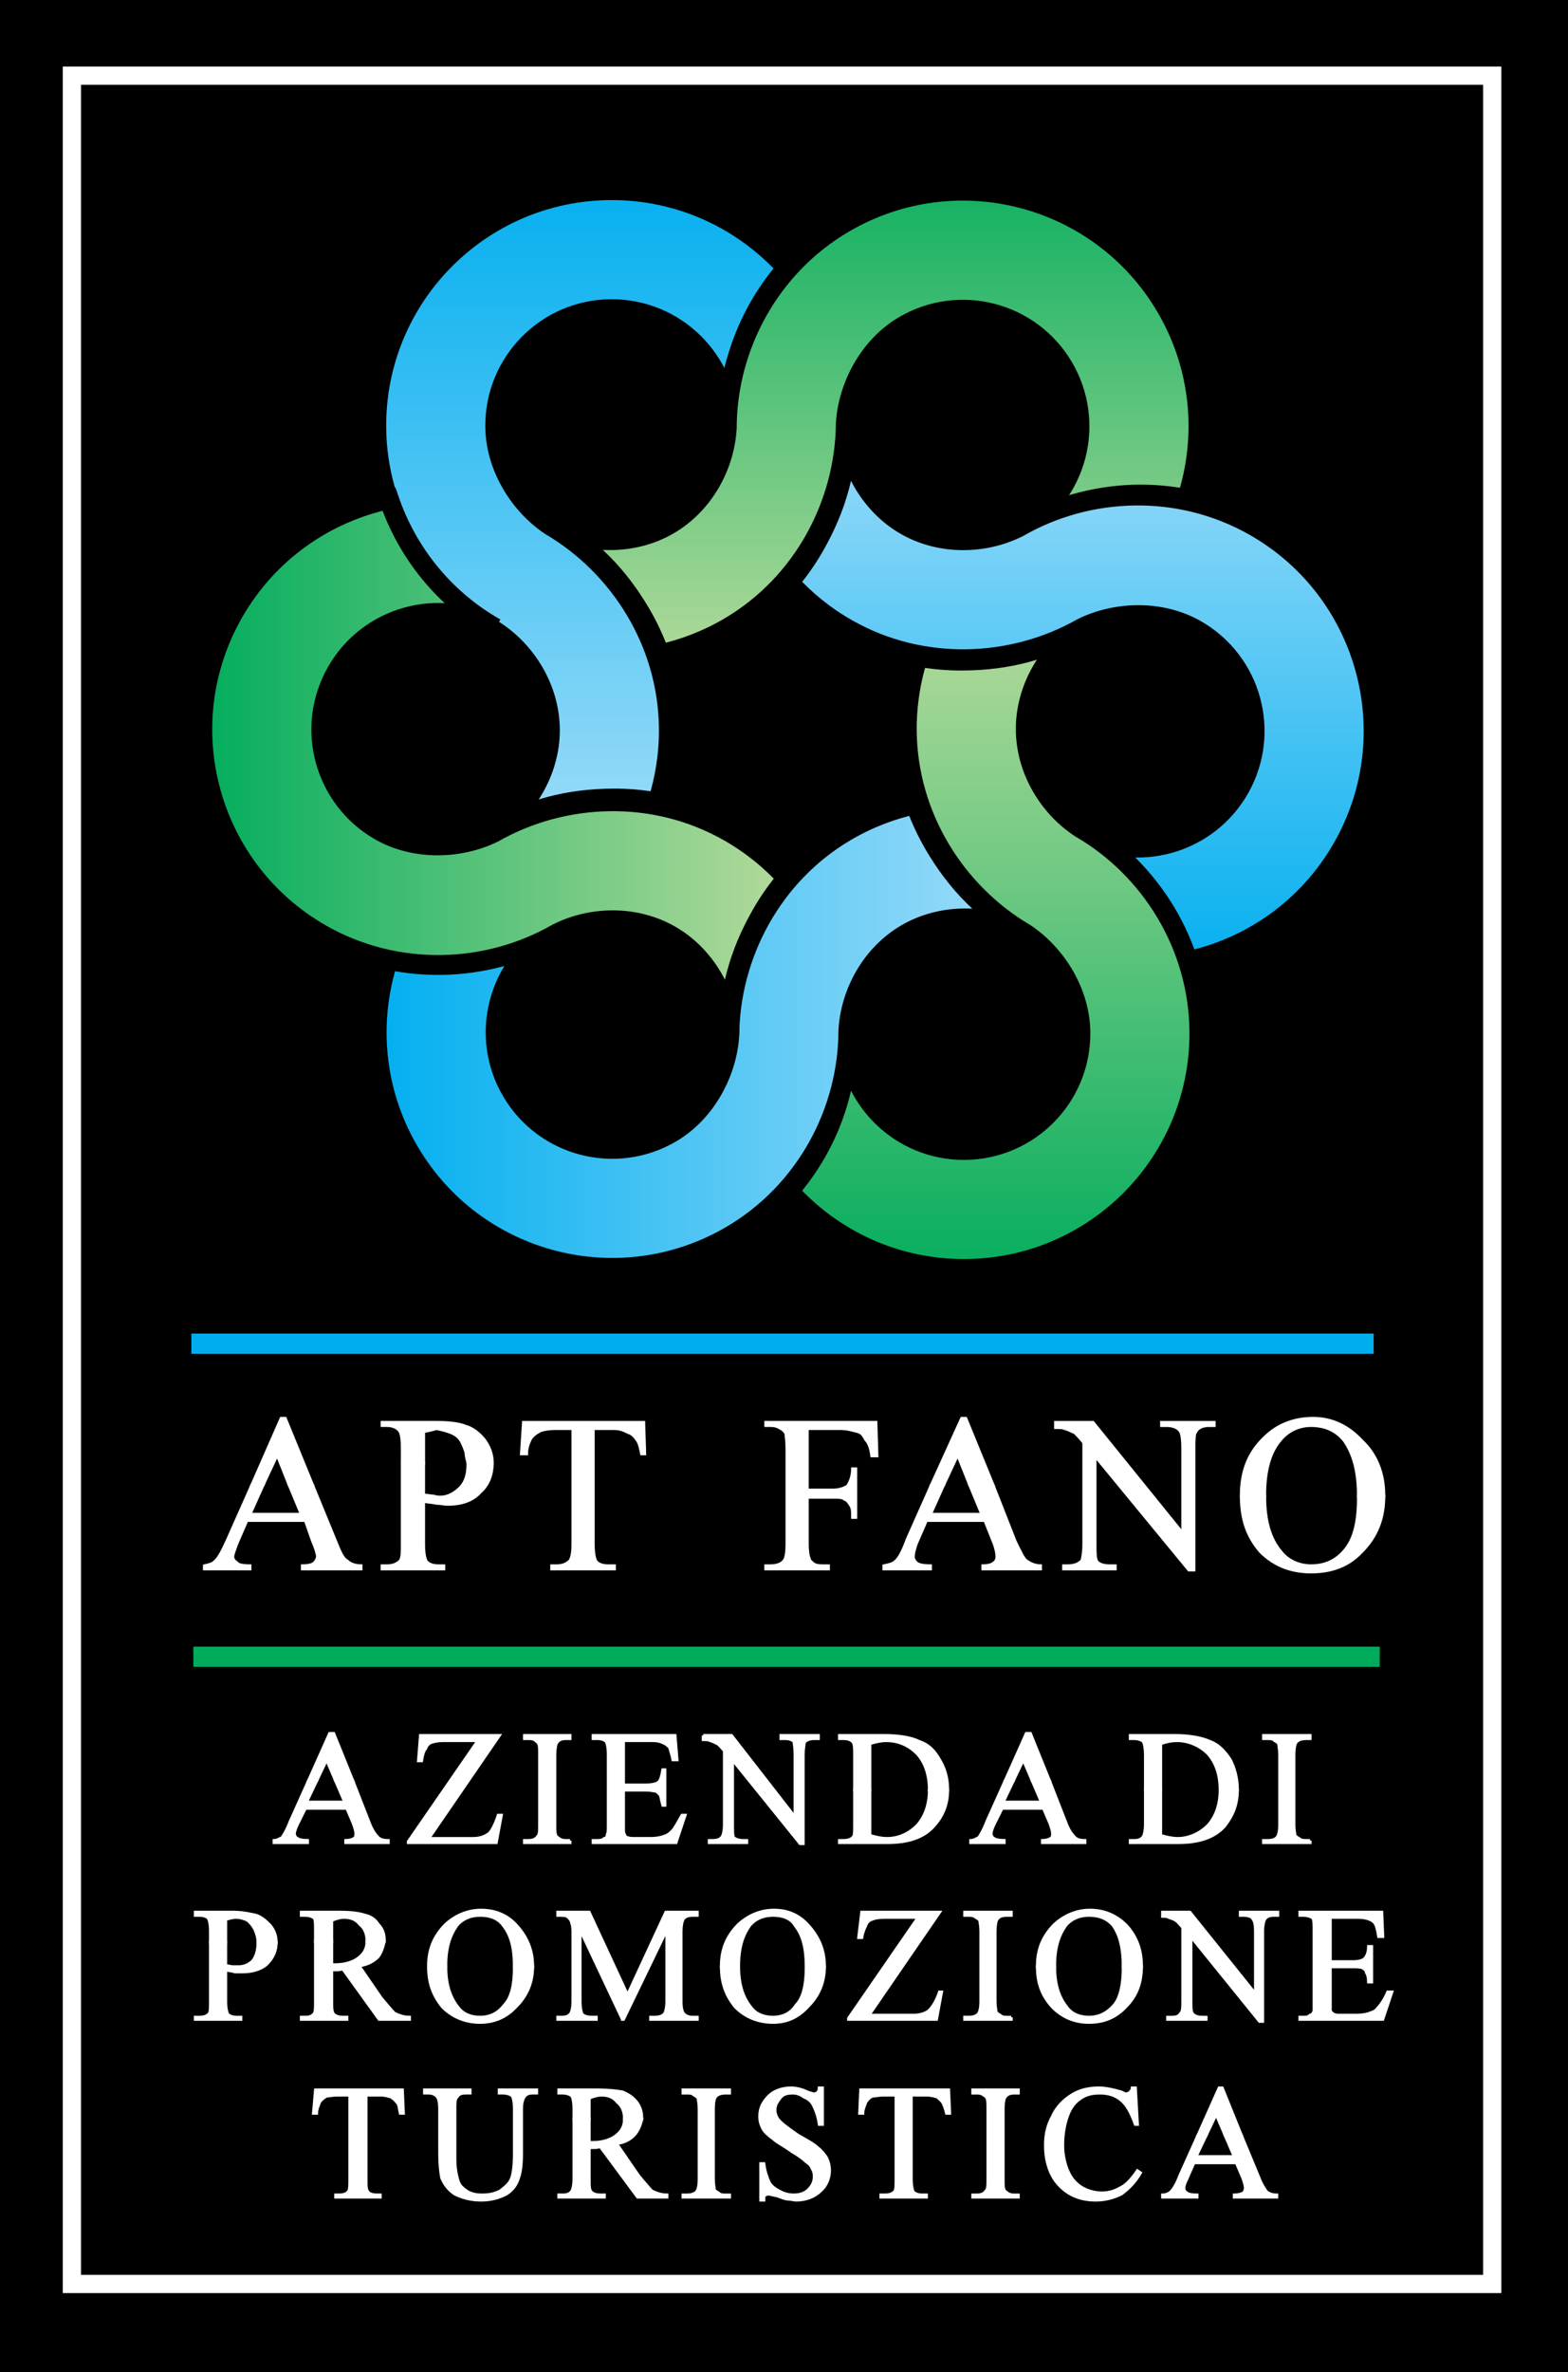
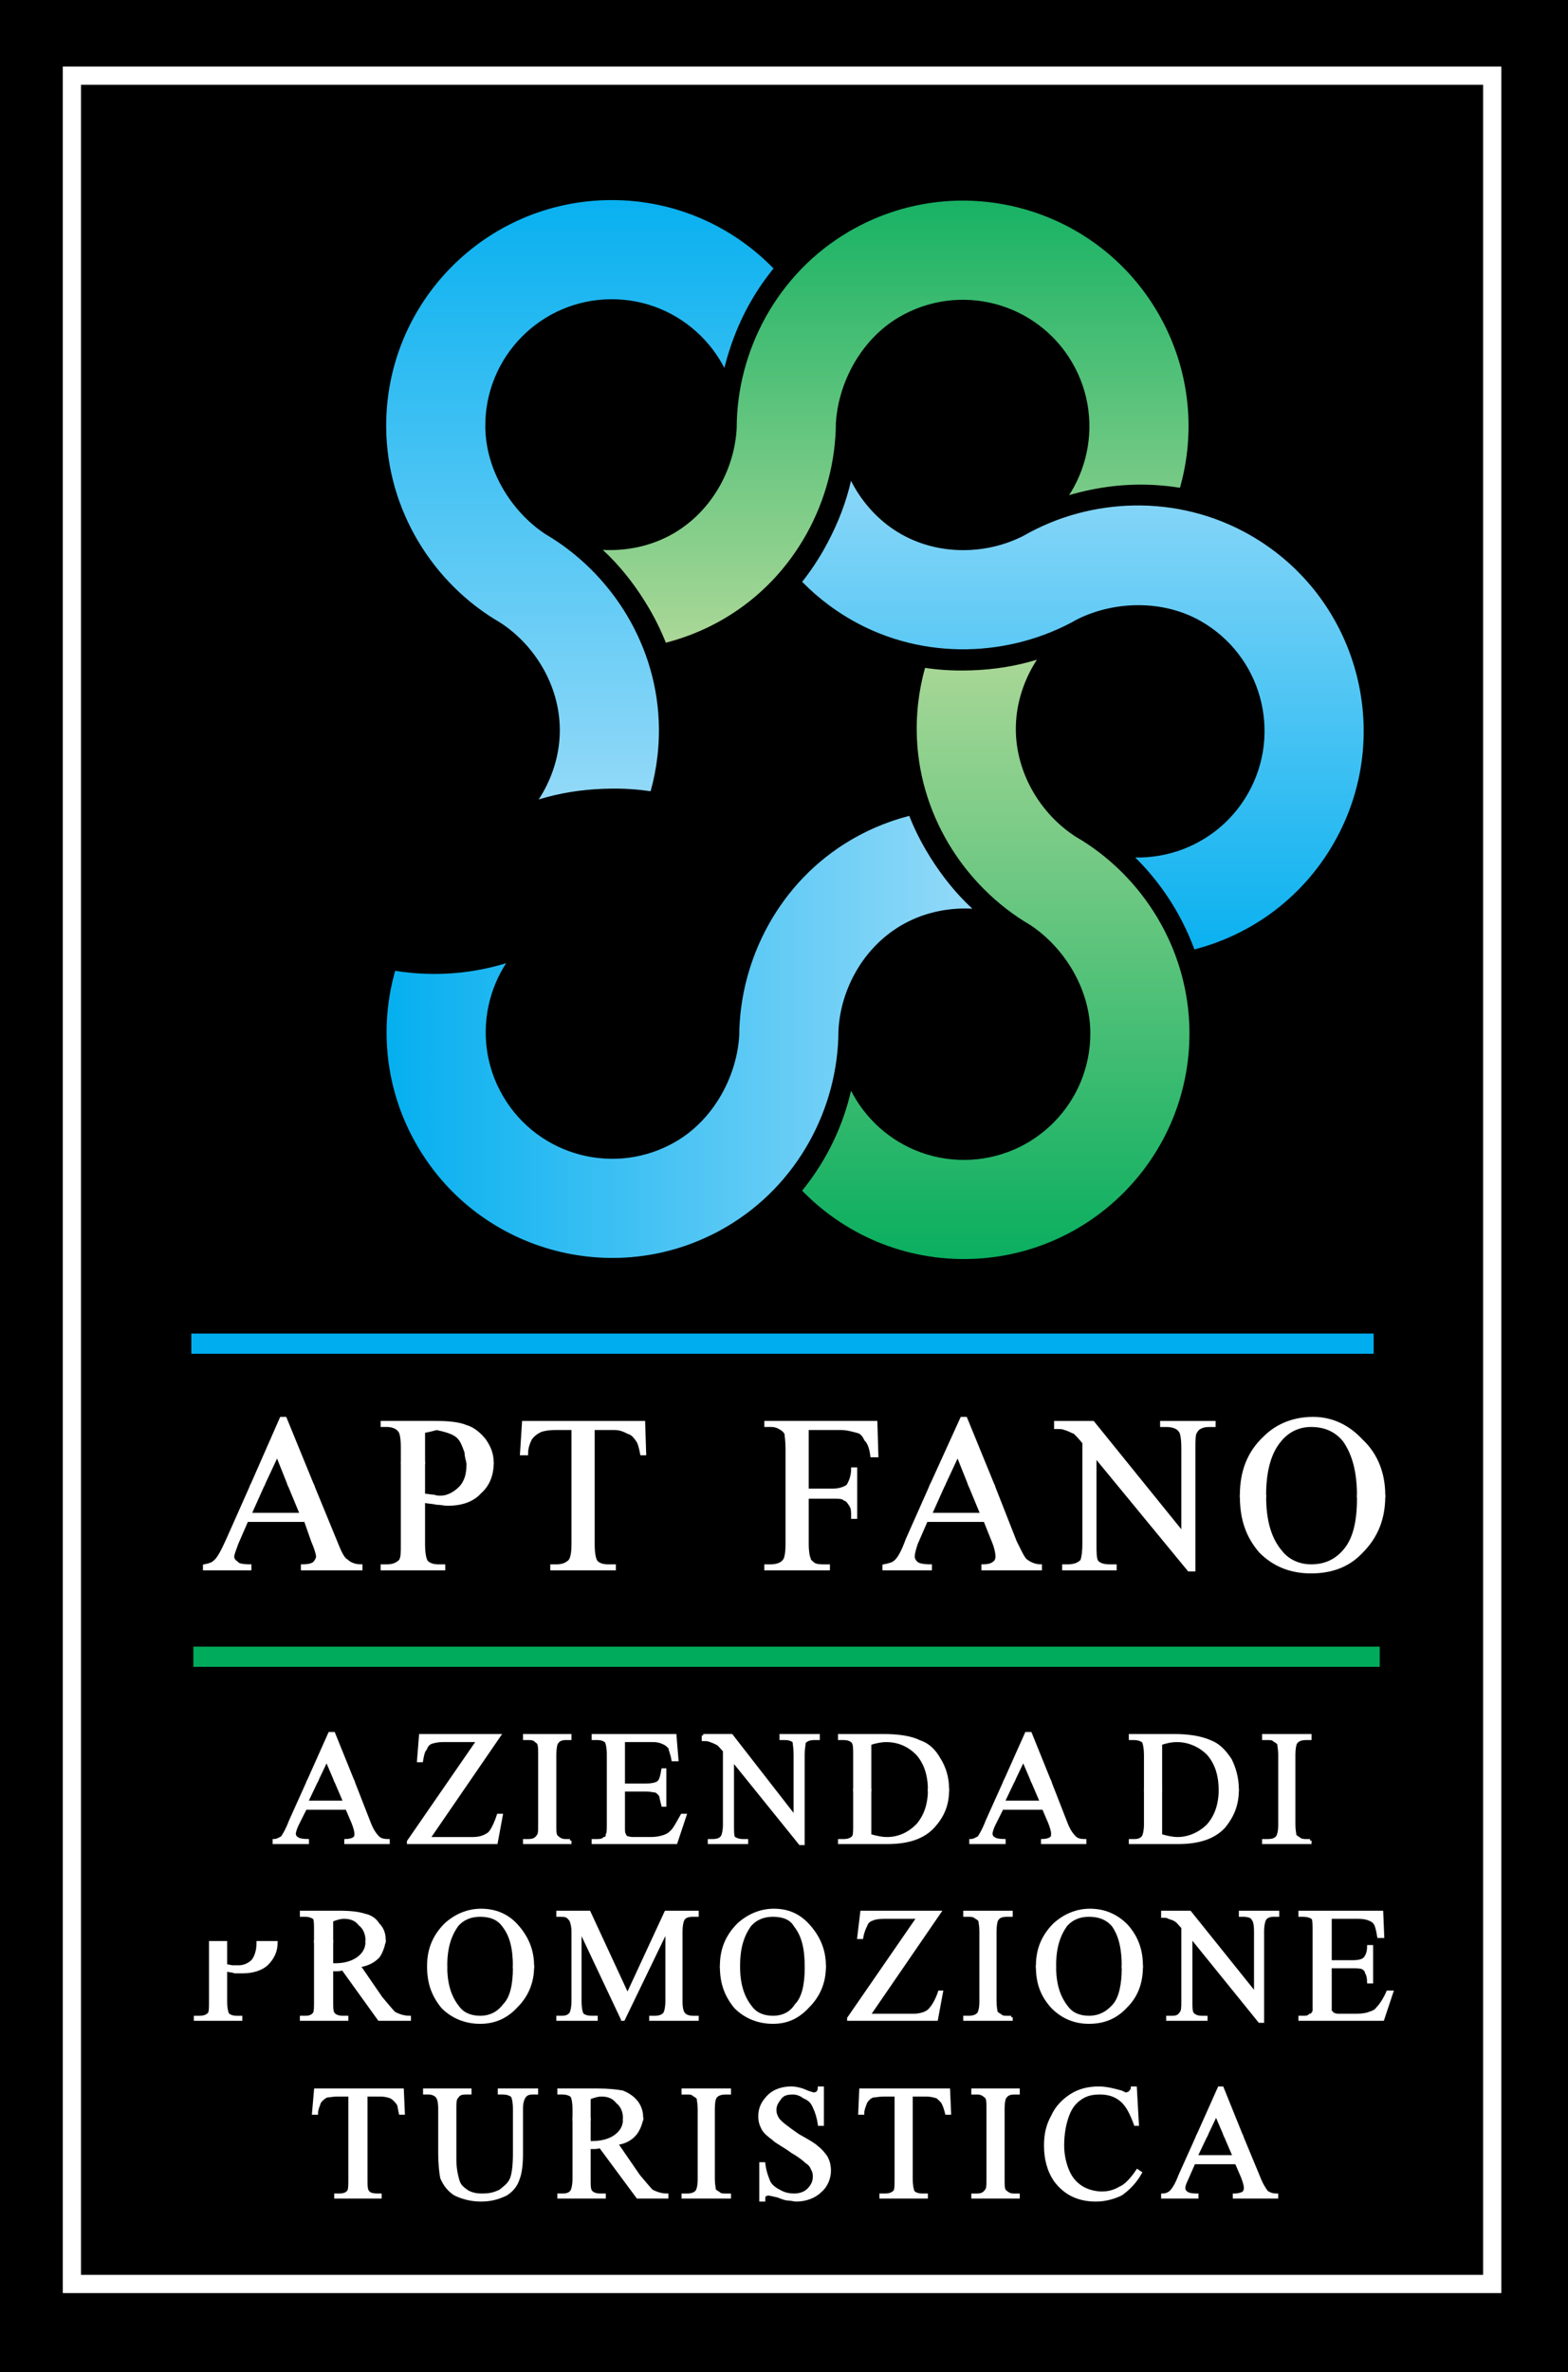
<svg xmlns="http://www.w3.org/2000/svg" version="1.0" id="Livello_1" x="0px" y="0px" width="111.815px" height="169.127px" viewBox="0 0 111.815 169.127" enable-background="new 0 0 111.815 169.127" xml:space="preserve">
  <rect x="0" y="0" width="111.815" height="169.127" fill="#333333" stroke="none" />
  <rect x="0.107" y="0.107" stroke="#000000" stroke-width="0.215" width="111.6" height="168.912" />
  <g>
    <g>
      <polygon fill="#FFFFFF" stroke="#FFFFFF" stroke-width="0.215" points="17.964,105.875 20.052,101.123 20.34,101.123     22.284,105.875 20.627,105.875 19.764,103.715 18.756,105.875   " />
      <path fill="#FFFFFF" stroke="#FFFFFF" stroke-width="0.215" d="M17.964,105.875l-1.728,3.888c-0.36,0.792-0.648,1.368-0.936,1.584    c-0.144,0.144-0.36,0.216-0.72,0.288v0.216h3.24v-0.216c-0.504,0-0.864-0.072-0.936-0.216c-0.216-0.144-0.288-0.288-0.288-0.432    c0-0.216,0.144-0.504,0.288-0.936l0.72-1.656h4.176l0.504,1.44c0.216,0.504,0.36,0.936,0.36,1.152c0,0.144-0.144,0.36-0.216,0.432    c-0.144,0.144-0.432,0.216-0.864,0.216v0.216h4.176v-0.216c-0.432,0-0.792-0.144-1.008-0.36c-0.288-0.144-0.504-0.648-0.792-1.368    l-1.656-4.032h-1.656l0.864,2.088H17.82l0.936-2.088H17.964z" />
    </g>
  </g>
  <g>
    <g>
      <path fill="#FFFFFF" stroke="#FFFFFF" stroke-width="0.215" d="M31.14,101.843c0,0-0.504,0.144-0.936,0.216v2.231h-1.512v-1.007    c0-0.72-0.072-1.152-0.216-1.296c-0.144-0.216-0.504-0.36-0.864-0.36h-0.36v-0.217h3.816c0.864,0,1.656,0.073,2.16,0.289    c0.504,0.144,0.936,0.504,1.296,0.936c0.36,0.504,0.576,1.008,0.576,1.655h-1.728c-0.272-1.02,0.009-0.408-0.288-1.151    C32.787,102.396,32.537,102.146,31.14,101.843z" />
      <path fill="#FFFFFF" stroke="#FFFFFF" stroke-width="0.215" d="M28.691,104.291v5.761c0,0.648,0,1.008-0.144,1.224    c-0.216,0.216-0.504,0.36-0.936,0.36h-0.36v0.216h4.392v-0.216h-0.36c-0.36,0-0.648-0.072-0.864-0.288    c-0.144-0.216-0.216-0.648-0.216-1.296v-3.025c0.288,0.072,0.648,0.072,0.936,0.144c0.288,0,0.504,0.072,0.792,0.072    c1.008,0,1.8-0.287,2.304-0.863c0.576-0.504,0.864-1.224,0.864-2.089l0,0h-1.728c0,0.072,0,0.072,0,0.144    c0,0.649-0.144,1.225-0.576,1.657c-0.36,0.36-0.864,0.648-1.368,0.648c-0.144,0-0.288,0-0.504-0.072    c-0.216,0-0.432-0.072-0.72-0.072v-2.305H28.691z" />
    </g>
  </g>
  <path fill="#FFFFFF" stroke="#FFFFFF" stroke-width="0.215" d="M45.899,101.411l0.072,2.233h-0.216  c-0.072-0.36-0.144-0.72-0.288-0.936s-0.359-0.504-0.648-0.576c-0.288-0.144-0.576-0.288-1.008-0.288H42.3v8.208  c0,0.648,0.072,1.08,0.216,1.296c0.216,0.216,0.504,0.288,0.864,0.288h0.432v0.216h-4.464v-0.216h0.36  c0.432,0,0.72-0.144,0.937-0.36c0.143-0.216,0.215-0.576,0.215-1.224v-8.208h-1.296c-0.432,0-0.792,0.072-1.008,0.144  c-0.288,0.144-0.504,0.288-0.72,0.576c-0.144,0.288-0.288,0.648-0.288,1.08h-0.36l0.144-2.233H45.899z" />
  <path fill="#FFFFFF" stroke="#FFFFFF" stroke-width="0.215" d="M57.563,101.843v4.392h1.872c0.432,0,0.793-0.144,1.008-0.288  c0.144-0.216,0.36-0.648,0.36-1.224h0.216v3.456h-0.216c0-0.432,0-0.647-0.144-0.865c-0.144-0.216-0.216-0.359-0.431-0.431  c-0.144-0.144-0.433-0.144-0.793-0.144h-1.872v3.312c0,0.576,0.072,0.936,0.144,1.08c0,0.144,0.144,0.216,0.288,0.36  c0.216,0.144,0.504,0.144,0.721,0.144h0.359v0.216h-4.464v-0.216h0.36c0.432,0,0.792-0.144,0.936-0.36  c0.144-0.144,0.216-0.576,0.216-1.224v-6.768c0-0.576-0.072-0.936-0.072-1.08c-0.072-0.144-0.216-0.288-0.359-0.36  c-0.217-0.144-0.433-0.216-0.721-0.216h-0.36v-0.217h7.848l0.072,2.377h-0.36c-0.072-0.576-0.216-0.936-0.432-1.152  c-0.143-0.288-0.288-0.504-0.576-0.576c-0.288-0.072-0.72-0.216-1.224-0.216H57.563z" />
  <g>
    <g>
      <polygon fill="#FFFFFF" stroke="#FFFFFF" stroke-width="0.215" points="66.419,105.875 68.58,101.123 68.868,101.123     70.812,105.875 69.157,105.875 68.292,103.715 67.284,105.875   " />
      <path fill="#FFFFFF" stroke="#FFFFFF" stroke-width="0.215" d="M66.419,105.875l-1.727,3.888    c-0.289,0.792-0.577,1.368-0.865,1.584c-0.144,0.144-0.432,0.216-0.791,0.288v0.216h3.311v-0.216    c-0.504,0-0.864-0.072-1.008-0.216s-0.216-0.288-0.216-0.432c0-0.216,0.072-0.504,0.216-0.936l0.721-1.656h4.175l0.576,1.44    c0.216,0.504,0.288,0.936,0.288,1.152c0,0.144-0.072,0.36-0.216,0.432c-0.144,0.144-0.432,0.216-0.792,0.216v0.216h4.104v-0.216    c-0.36,0-0.72-0.144-1.008-0.36c-0.216-0.144-0.432-0.648-0.792-1.368l-1.584-4.032h-1.655l0.863,2.088h-3.672l0.936-2.088H66.419    z" />
    </g>
  </g>
  <path fill="#FFFFFF" stroke="#FFFFFF" stroke-width="0.215" d="M75.276,101.411h2.664l6.408,7.921v-6.048  c0-0.72-0.071-1.152-0.215-1.296c-0.145-0.216-0.505-0.36-0.937-0.36h-0.36v-0.217h3.744v0.217H86.22  c-0.433,0-0.793,0.144-0.937,0.432c-0.144,0.144-0.144,0.576-0.144,1.224v8.64h-0.36l-6.695-8.136v6.264c0,0.648,0,1.08,0.143,1.296  c0.216,0.216,0.504,0.288,0.936,0.288h0.36v0.216h-3.672v-0.216h0.288c0.505,0,0.792-0.144,1.008-0.36  c0.072-0.216,0.144-0.576,0.144-1.224v-7.2c-0.288-0.36-0.504-0.576-0.647-0.72c-0.217-0.072-0.433-0.216-0.721-0.288  c-0.144-0.072-0.36-0.072-0.648-0.072V101.411z" />
  <g>
    <g>
      <path fill="#FFFFFF" stroke="#FFFFFF" stroke-width="0.215" d="M88.523,106.667v-0.072c0-1.656,0.505-3.024,1.657-4.104    c0.936-0.936,2.159-1.369,3.455-1.369c1.368,0,2.521,0.577,3.457,1.585c1.079,1.008,1.584,2.376,1.584,3.888v0.072h-1.801    c0-1.8-0.36-3.024-1.008-3.96c-0.576-0.72-1.368-1.08-2.376-1.08c-0.864,0-1.656,0.36-2.232,1.08    c-0.72,0.864-1.079,2.16-1.079,3.888v0.072H88.523z" />
      <path fill="#FFFFFF" stroke="#FFFFFF" stroke-width="0.215" d="M88.523,106.667c0,1.656,0.433,2.88,1.369,3.96    c1.008,1.008,2.231,1.44,3.6,1.44c1.439,0,2.665-0.432,3.601-1.44c1.079-1.08,1.584-2.376,1.584-3.96h-1.801    c0,0.072,0,0.072,0,0.144c0,1.656-0.288,2.88-0.937,3.672c-0.647,0.792-1.439,1.152-2.447,1.152c-0.864,0-1.656-0.36-2.16-1.008    c-0.792-0.936-1.151-2.232-1.151-3.96H88.523z" />
    </g>
  </g>
  <polygon fill="#00AEEF" points="97.956,95.795 97.956,95.075 13.644,95.075 13.644,96.516 97.956,96.516 97.956,95.795 " />
  <polygon fill="#00AC5C" points="98.388,118.116 98.388,117.396 13.788,117.396 13.788,118.835 98.388,118.835 98.388,118.116 " />
  <g>
    <g>
      <polygon fill="#FFFFFF" stroke="#FFFFFF" stroke-width="0.215" points="21.996,126.972 23.508,123.587 23.795,123.587     25.164,126.972 23.939,126.972 23.292,125.459 22.572,126.972   " />
      <path fill="#FFFFFF" stroke="#FFFFFF" stroke-width="0.215" d="M21.996,126.972l-1.296,2.88c-0.216,0.576-0.432,0.936-0.576,1.152    c-0.144,0.072-0.36,0.216-0.576,0.216v0.144h2.376v-0.144c-0.36,0-0.648-0.072-0.72-0.144c-0.144-0.072-0.216-0.216-0.216-0.36    c0-0.072,0.072-0.36,0.216-0.648l0.576-1.152h2.952l0.432,1.008c0.144,0.36,0.216,0.648,0.216,0.792s0,0.288-0.144,0.36    c-0.072,0.072-0.36,0.144-0.576,0.144v0.144h3.024v-0.144c-0.36,0-0.576-0.072-0.72-0.216c-0.216-0.216-0.432-0.504-0.648-1.08    l-1.152-2.952h-1.224l0.648,1.512h-2.736l0.72-1.512H21.996z" />
    </g>
  </g>
  <path fill="#FFFFFF" stroke="#FFFFFF" stroke-width="0.215" d="M30.563,131.076h3.168c0.504,0,0.864-0.144,1.152-0.36  c0.216-0.216,0.432-0.648,0.648-1.296h0.216l-0.36,1.944h-6.264v-0.072l4.968-7.2h-2.52c-0.36,0-0.648,0.072-0.864,0.144  c-0.144,0.072-0.288,0.216-0.36,0.432c-0.144,0.144-0.216,0.432-0.288,0.864h-0.216l0.144-1.8h5.616L30.563,131.076z" />
  <path fill="#FFFFFF" stroke="#FFFFFF" stroke-width="0.215" d="M40.645,131.219v0.144h-3.241v-0.144h0.288  c0.288,0,0.504-0.072,0.648-0.288c0.144-0.144,0.144-0.36,0.144-0.864V125.1c0-0.36,0-0.648-0.072-0.792  c0-0.072-0.144-0.144-0.216-0.216c-0.144-0.144-0.36-0.144-0.504-0.144h-0.288v-0.216h3.241v0.216h-0.289  c-0.288,0-0.504,0.072-0.648,0.288c-0.072,0.072-0.144,0.432-0.144,0.864v4.968c0,0.432,0,0.648,0.072,0.792  c0,0.072,0.144,0.144,0.216,0.216c0.216,0.144,0.36,0.144,0.504,0.144H40.645z" />
  <path fill="#FFFFFF" stroke="#FFFFFF" stroke-width="0.215" d="M44.459,124.091v3.168h1.656c0.36,0,0.72-0.072,0.864-0.216  s0.216-0.432,0.288-0.864h0.144v2.52h-0.144c-0.072-0.288-0.144-0.576-0.144-0.648c-0.072-0.144-0.216-0.288-0.36-0.36  c-0.143,0-0.36-0.072-0.648-0.072h-1.656v2.592c0,0.36,0,0.504,0.072,0.576c0,0.072,0.072,0.144,0.144,0.216  c0.072,0,0.216,0.072,0.433,0.072h1.295c0.432,0,0.72-0.072,0.936-0.144c0.216-0.072,0.36-0.144,0.576-0.36  c0.217-0.216,0.432-0.648,0.72-1.152h0.216l-0.647,1.944H42.3v-0.144h0.288c0.144,0,0.36,0,0.504-0.144  c0.144,0,0.216-0.144,0.216-0.288c0.072-0.072,0.072-0.36,0.072-0.72V125.1c0-0.504-0.072-0.792-0.144-0.936  c-0.144-0.144-0.36-0.216-0.648-0.216H42.3v-0.216h5.833l0.143,1.728h-0.288c-0.072-0.432-0.216-0.72-0.216-0.864  c-0.144-0.144-0.288-0.288-0.504-0.36c-0.144-0.072-0.36-0.144-0.719-0.144H44.459z" />
  <path fill="#FFFFFF" stroke="#FFFFFF" stroke-width="0.215" d="M50.147,123.731h2.016l4.536,5.832V125.1  c0-0.504-0.072-0.792-0.072-0.936c-0.144-0.144-0.36-0.216-0.648-0.216h-0.287v-0.216h2.663v0.216h-0.288  c-0.288,0-0.576,0.072-0.72,0.288c0,0.144-0.072,0.432-0.072,0.864v6.336h-0.215l-4.825-5.976v4.608c0,0.504,0,0.792,0.072,0.936  c0.144,0.144,0.433,0.216,0.648,0.216h0.288v0.144H50.58v-0.144h0.216c0.361,0,0.576-0.072,0.72-0.288  c0.072-0.144,0.144-0.432,0.144-0.864v-5.256c-0.216-0.216-0.36-0.432-0.503-0.504c-0.145-0.072-0.289-0.144-0.505-0.216  c-0.144-0.072-0.288-0.072-0.504-0.072V123.731z" />
  <g>
    <g>
      <path fill="#FFFFFF" stroke="#FFFFFF" stroke-width="0.215" d="M60.948,127.62v-2.52c0-0.432,0-0.792-0.144-0.936    s-0.36-0.216-0.647-0.216h-0.289v-0.216h3.096c1.152,0,2.016,0.144,2.592,0.432c0.649,0.216,1.08,0.648,1.44,1.296    c0.36,0.576,0.577,1.296,0.577,2.088v0.072h-1.297l0,0c0-1.08-0.288-1.944-0.864-2.592c-0.576-0.576-1.296-0.936-2.231-0.936    c-0.289,0-0.721,0.072-1.153,0.216v3.312H60.948z" />
      <path fill="#FFFFFF" stroke="#FFFFFF" stroke-width="0.215" d="M60.948,127.62v2.448c0,0.432,0,0.72-0.072,0.864    c-0.144,0.216-0.432,0.288-0.719,0.288h-0.289v0.144h3.384c1.512,0,2.592-0.36,3.312-1.152c0.648-0.72,1.009-1.512,1.009-2.592    h-1.297c0,1.008-0.288,1.872-0.864,2.52c-0.576,0.576-1.296,0.936-2.16,0.936c-0.36,0-0.72-0.072-1.224-0.216v-3.24H60.948z" />
    </g>
  </g>
  <g>
    <g>
      <polygon fill="#FFFFFF" stroke="#FFFFFF" stroke-width="0.215" points="71.676,126.972 73.188,123.587 73.476,123.587     74.844,126.972 73.621,126.972 72.972,125.459 72.251,126.972   " />
      <path fill="#FFFFFF" stroke="#FFFFFF" stroke-width="0.215" d="M71.676,126.972l-1.296,2.88c-0.216,0.576-0.432,0.936-0.576,1.152    c-0.144,0.072-0.36,0.216-0.576,0.216v0.144h2.376v-0.144c-0.36,0-0.648-0.072-0.72-0.144c-0.144-0.072-0.215-0.216-0.215-0.36    c0-0.072,0.071-0.36,0.215-0.648l0.576-1.152h2.952l0.432,1.008c0.144,0.36,0.217,0.648,0.217,0.792s0,0.288-0.145,0.36    c-0.072,0.072-0.36,0.144-0.576,0.144v0.144h3.024v-0.144c-0.36,0-0.576-0.072-0.719-0.216c-0.217-0.216-0.433-0.504-0.649-1.08    l-1.152-2.952h-1.223l0.647,1.512h-2.736l0.72-1.512H71.676z" />
    </g>
  </g>
  <g>
    <g>
      <path fill="#FFFFFF" stroke="#FFFFFF" stroke-width="0.215" d="M81.684,127.62v-2.52c0-0.432-0.072-0.792-0.144-0.936    c-0.144-0.144-0.431-0.216-0.648-0.216h-0.288v-0.216H83.7c1.08,0,1.944,0.144,2.592,0.432c0.576,0.216,1.009,0.648,1.439,1.296    c0.288,0.576,0.505,1.296,0.505,2.088v0.072h-1.225l0,0c0-1.08-0.287-1.944-0.864-2.592c-0.574-0.576-1.367-0.936-2.231-0.936    c-0.36,0-0.72,0.072-1.151,0.216v3.312H81.684z" />
      <path fill="#FFFFFF" stroke="#FFFFFF" stroke-width="0.215" d="M81.684,127.62v2.448c0,0.432-0.072,0.72-0.144,0.864    c-0.144,0.216-0.359,0.288-0.648,0.288h-0.288v0.144h3.384c1.512,0,2.592-0.36,3.312-1.152c0.575-0.72,0.936-1.512,0.936-2.592    h-1.225c0,1.008-0.287,1.872-0.864,2.52c-0.574,0.576-1.367,0.936-2.159,0.936c-0.36,0-0.72-0.072-1.224-0.216v-3.24H81.684z" />
    </g>
  </g>
  <path fill="#FFFFFF" stroke="#FFFFFF" stroke-width="0.215" d="M93.419,131.219v0.144h-3.311v-0.144h0.287  c0.359,0,0.576-0.072,0.72-0.288c0.071-0.144,0.144-0.36,0.144-0.864V125.1c0-0.36-0.072-0.648-0.072-0.792  c-0.071-0.072-0.144-0.144-0.287-0.216c-0.145-0.144-0.288-0.144-0.504-0.144h-0.287v-0.216h3.311v0.216h-0.287  c-0.289,0-0.577,0.072-0.721,0.288c-0.072,0.072-0.144,0.432-0.144,0.864v4.968c0,0.432,0.071,0.648,0.071,0.792  c0.072,0.072,0.145,0.144,0.288,0.216c0.145,0.144,0.36,0.144,0.505,0.144H93.419z" />
  <g>
    <g>
-       <path fill="#FFFFFF" stroke="#FFFFFF" stroke-width="0.215" d="M15.012,138.492V137.7c0-0.504-0.072-0.792-0.144-0.936    c-0.144-0.144-0.36-0.216-0.648-0.216h-0.288v-0.216h2.736c0.648,0,1.224,0.144,1.584,0.216c0.432,0.144,0.72,0.432,1.008,0.72    c0.288,0.36,0.432,0.72,0.432,1.224h-1.296c0-0.36-0.072-0.576-0.216-0.936c-0.144-0.288-0.288-0.432-0.504-0.648    c-0.288-0.144-0.576-0.216-0.864-0.216c-0.216,0-0.432,0.072-0.72,0.144v1.656H15.012z" />
      <path fill="#FFFFFF" stroke="#FFFFFF" stroke-width="0.215" d="M15.012,138.492v4.176c0,0.432,0,0.72-0.072,0.864    c-0.144,0.216-0.432,0.288-0.72,0.288h-0.288v0.144h3.24v-0.144h-0.288c-0.288,0-0.504-0.072-0.648-0.216    c-0.072-0.144-0.144-0.432-0.144-0.936v-2.232c0.216,0.072,0.504,0.072,0.648,0.144c0.216,0,0.432,0,0.576,0    c0.72,0,1.368-0.216,1.728-0.576c0.432-0.432,0.648-0.936,0.648-1.512l0,0h-1.296v0.072c0,0.504-0.144,0.936-0.36,1.224    c-0.288,0.288-0.648,0.432-1.008,0.432c-0.144,0-0.288,0-0.432,0s-0.288-0.072-0.504-0.072v-1.656H15.012z" />
    </g>
  </g>
  <g>
    <g>
      <path fill="#FFFFFF" stroke="#FFFFFF" stroke-width="0.215" d="M22.5,138.419v-0.72c0-0.504,0-0.792-0.072-0.936    c-0.144-0.144-0.432-0.216-0.648-0.216h-0.288v-0.216h2.736c0.792,0,1.368,0.072,1.8,0.216c0.36,0.072,0.72,0.288,0.936,0.648    c0.288,0.288,0.432,0.648,0.432,1.08c0,0.072,0,0.072,0,0.144h-1.224v-0.072c0-0.432-0.144-0.864-0.504-1.152    c-0.288-0.36-0.648-0.504-1.152-0.504c-0.216,0-0.504,0.072-0.864,0.216v1.512H22.5z" />
      <path fill="#FFFFFF" stroke="#FFFFFF" stroke-width="0.215" d="M22.5,138.419v4.248c0,0.432,0,0.72-0.072,0.864    c-0.144,0.216-0.36,0.288-0.648,0.288h-0.288v0.144h3.24v-0.144h-0.288c-0.288,0-0.504-0.072-0.648-0.216    c-0.144-0.144-0.144-0.432-0.144-0.936v-2.304c0,0,0.072,0.072,0.144,0.072c0.072,0,0.144,0,0.144,0c0.144,0,0.288,0,0.504-0.072    l2.592,3.6h2.16v-0.144c-0.432,0-0.792-0.144-1.08-0.288c-0.216-0.216-0.504-0.576-0.936-1.08l-1.584-2.304    c0.648-0.072,1.08-0.36,1.368-0.648c0.216-0.288,0.36-0.72,0.432-1.08h-1.224c0,0.504-0.216,0.864-0.576,1.152    c-0.36,0.288-0.936,0.504-1.656,0.504c0,0-0.072,0-0.144,0c0,0-0.072,0-0.144,0v-1.656H22.5z" />
    </g>
  </g>
  <g>
    <g>
      <path fill="#FFFFFF" stroke="#FFFFFF" stroke-width="0.215" d="M30.563,140.219v-0.072c0-1.224,0.432-2.16,1.224-2.952    c0.72-0.648,1.584-1.008,2.52-1.008c1.008,0,1.872,0.36,2.52,1.08c0.72,0.792,1.152,1.728,1.152,2.88v0.072h-1.296    c0-1.296-0.216-2.232-0.792-2.952c-0.36-0.504-0.936-0.72-1.656-0.72c-0.648,0-1.224,0.216-1.656,0.72    c-0.504,0.72-0.792,1.584-0.792,2.88v0.072H30.563z" />
      <path fill="#FFFFFF" stroke="#FFFFFF" stroke-width="0.215" d="M30.563,140.219c0,1.224,0.36,2.088,1.008,2.88    c0.72,0.72,1.656,1.08,2.664,1.08c1.008,0,1.872-0.36,2.592-1.152c0.72-0.72,1.152-1.656,1.152-2.808h-1.296v0.072    c0,1.224-0.216,2.16-0.72,2.664c-0.432,0.576-1.008,0.864-1.728,0.864c-0.648,0-1.224-0.216-1.584-0.72    c-0.576-0.72-0.864-1.656-0.864-2.88H30.563z" />
    </g>
  </g>
  <path fill="#FFFFFF" stroke="#FFFFFF" stroke-width="0.215" d="M44.388,143.963l-3.024-6.408v5.112c0,0.504,0.072,0.792,0.144,0.936  c0.144,0.144,0.36,0.216,0.721,0.216h0.287v0.144H39.78v-0.144h0.288c0.288,0,0.505-0.072,0.649-0.288  c0.071-0.144,0.143-0.432,0.143-0.864V137.7c0-0.36-0.072-0.576-0.143-0.792c-0.072-0.072-0.144-0.216-0.289-0.288  c-0.072-0.072-0.36-0.072-0.648-0.072v-0.216h2.232l2.736,5.904l2.736-5.904h2.233v0.216h-0.289c-0.36,0-0.576,0.072-0.72,0.288  c-0.072,0.144-0.144,0.432-0.144,0.864v4.968c0,0.504,0.072,0.792,0.216,0.936s0.36,0.216,0.648,0.216h0.289v0.144h-3.313v-0.144  h0.289c0.287,0,0.575-0.072,0.719-0.288c0.072-0.144,0.144-0.432,0.144-0.864v-5.112l-3.096,6.408H44.388z" />
  <g>
    <g>
      <path fill="#FFFFFF" stroke="#FFFFFF" stroke-width="0.215" d="M51.444,140.219v-0.072c0-1.224,0.432-2.16,1.225-2.952    c0.719-0.648,1.583-1.008,2.519-1.008c1.008,0,1.8,0.36,2.448,1.08c0.72,0.792,1.152,1.728,1.152,2.88v0.072h-1.296    c0-1.296-0.216-2.232-0.792-2.952c-0.288-0.504-0.864-0.72-1.584-0.72c-0.648,0-1.224,0.216-1.656,0.72    c-0.504,0.72-0.791,1.584-0.791,2.88v0.072H51.444z" />
      <path fill="#FFFFFF" stroke="#FFFFFF" stroke-width="0.215" d="M51.444,140.219c0,1.224,0.36,2.088,1.008,2.88    c0.72,0.72,1.657,1.08,2.664,1.08c1.008,0,1.8-0.36,2.52-1.152c0.72-0.72,1.152-1.656,1.152-2.808h-1.296v0.072    c0,1.224-0.216,2.16-0.72,2.664c-0.36,0.576-0.936,0.864-1.656,0.864c-0.648,0-1.224-0.216-1.584-0.72    c-0.576-0.72-0.863-1.656-0.863-2.88H51.444z" />
    </g>
  </g>
  <path fill="#FFFFFF" stroke="#FFFFFF" stroke-width="0.215" d="M66.996,136.332l-5.04,7.344h3.168c0.504,0,0.937-0.144,1.152-0.36  c0.216-0.216,0.504-0.648,0.72-1.296h0.144l-0.36,1.944h-6.264v-0.072l4.968-7.2h-2.447c-0.433,0-0.721,0.072-0.865,0.144  c-0.216,0.072-0.36,0.216-0.432,0.432c-0.071,0.144-0.216,0.432-0.288,0.864h-0.216l0.216-1.8H66.996z" />
  <path fill="#FFFFFF" stroke="#FFFFFF" stroke-width="0.215" d="M72.109,143.819v0.144h-3.313v-0.144h0.289  c0.287,0,0.575-0.072,0.719-0.288c0.072-0.144,0.144-0.36,0.144-0.864V137.7c0-0.432-0.072-0.648-0.072-0.792  c-0.072-0.072-0.144-0.144-0.288-0.216c-0.144-0.144-0.36-0.144-0.503-0.144h-0.289v-0.216h3.313v0.216H71.82  c-0.36,0-0.576,0.072-0.72,0.288c-0.072,0.072-0.144,0.432-0.144,0.864v4.968c0,0.432,0.072,0.648,0.072,0.792  c0.072,0.072,0.144,0.144,0.288,0.216c0.144,0.144,0.288,0.144,0.504,0.144H72.109z" />
  <g>
    <g>
      <path fill="#FFFFFF" stroke="#FFFFFF" stroke-width="0.215" d="M73.979,140.219v-0.072c0-1.224,0.432-2.16,1.225-2.952    c0.719-0.648,1.583-1.008,2.519-1.008c1.008,0,1.873,0.36,2.592,1.08c0.721,0.792,1.08,1.728,1.08,2.88v0.072H80.1    c0-1.296-0.216-2.232-0.72-2.952c-0.432-0.504-1.008-0.72-1.728-0.72c-0.648,0-1.224,0.216-1.656,0.72    c-0.504,0.72-0.791,1.584-0.791,2.88v0.072H73.979z" />
      <path fill="#FFFFFF" stroke="#FFFFFF" stroke-width="0.215" d="M73.979,140.219c0,1.224,0.36,2.088,1.081,2.88    c0.719,0.72,1.584,1.08,2.591,1.08c1.08,0,1.945-0.36,2.664-1.152c0.721-0.72,1.08-1.656,1.08-2.808H80.1v0.072    c0,1.224-0.216,2.16-0.648,2.664c-0.504,0.576-1.08,0.864-1.8,0.864c-0.648,0-1.224-0.216-1.584-0.72    c-0.576-0.72-0.863-1.656-0.863-2.88H73.979z" />
    </g>
  </g>
  <path fill="#FFFFFF" stroke="#FFFFFF" stroke-width="0.215" d="M82.908,136.332h1.943l4.681,5.832V137.7  c0-0.504-0.072-0.792-0.217-0.936c-0.071-0.144-0.359-0.216-0.646-0.216h-0.217v-0.216h2.664v0.216h-0.288  c-0.288,0-0.504,0.072-0.647,0.288c-0.071,0.144-0.144,0.432-0.144,0.864v6.408H89.82l-4.896-6.048v4.608  c0,0.504,0,0.792,0.145,0.936c0.144,0.144,0.359,0.216,0.648,0.216h0.287v0.144h-2.735v-0.144h0.287c0.36,0,0.505-0.072,0.648-0.288  c0.144-0.144,0.144-0.432,0.144-0.864v-5.256c-0.215-0.216-0.359-0.432-0.504-0.504c-0.071-0.072-0.288-0.144-0.504-0.216  c-0.071-0.072-0.288-0.072-0.432-0.072V136.332z" />
  <path fill="#FFFFFF" stroke="#FFFFFF" stroke-width="0.215" d="M94.86,136.691v3.168h1.584c0.432,0,0.72-0.072,0.864-0.216  c0.144-0.144,0.289-0.432,0.289-0.864h0.215v2.52h-0.215c0-0.288-0.074-0.576-0.146-0.648c0-0.144-0.144-0.288-0.288-0.36  c-0.145-0.072-0.433-0.072-0.72-0.072H94.86v2.592c0,0.36,0,0.504,0,0.576c0.071,0.072,0.144,0.144,0.216,0.216  c0.071,0,0.145,0.072,0.359,0.072h1.296c0.433,0,0.792-0.072,0.937-0.144c0.217-0.072,0.433-0.144,0.576-0.36  c0.216-0.216,0.504-0.648,0.72-1.152h0.288l-0.648,1.944H92.7v-0.144h0.216c0.217,0,0.36,0,0.504-0.144  c0.145,0,0.216-0.144,0.288-0.288c0-0.072,0-0.36,0-0.72V137.7c0-0.504,0-0.792-0.072-0.936c-0.144-0.144-0.432-0.216-0.72-0.216  H92.7v-0.216h5.832l0.071,1.728h-0.288c-0.071-0.432-0.144-0.72-0.215-0.864c-0.072-0.144-0.216-0.288-0.433-0.36  c-0.145-0.072-0.432-0.144-0.792-0.144H94.86z" />
  <path fill="#FFFFFF" stroke="#FFFFFF" stroke-width="0.215" d="M28.691,149.003l0.072,1.656h-0.216  c-0.072-0.288-0.072-0.504-0.144-0.648c-0.144-0.216-0.288-0.36-0.504-0.504c-0.216-0.072-0.432-0.144-0.792-0.144H26.1v5.976  c0,0.504,0,0.792,0.144,0.936c0.072,0.144,0.36,0.216,0.648,0.216h0.216v0.144h-3.168v-0.144h0.216c0.36,0,0.576-0.072,0.72-0.288  c0.072-0.144,0.072-0.432,0.072-0.864v-5.976h-0.864c-0.36,0-0.648,0.072-0.792,0.072c-0.144,0.072-0.36,0.216-0.504,0.432  c-0.072,0.216-0.216,0.504-0.216,0.792h-0.216l0.144-1.656H28.691z" />
  <path fill="#FFFFFF" stroke="#FFFFFF" stroke-width="0.215" d="M35.604,149.219v-0.216h2.664v0.216h-0.288  c-0.288,0-0.504,0.072-0.648,0.36c-0.072,0.144-0.144,0.36-0.144,0.792v3.168c0,0.72-0.072,1.368-0.216,1.728  c-0.144,0.504-0.432,0.864-0.864,1.152c-0.432,0.216-1.008,0.432-1.8,0.432s-1.44-0.216-1.872-0.432  c-0.432-0.288-0.72-0.648-0.936-1.152c-0.072-0.36-0.144-0.936-0.144-1.872v-3.024c0-0.504-0.072-0.792-0.216-0.936  s-0.36-0.216-0.576-0.216h-0.288v-0.216h3.24v0.216h-0.288c-0.36,0-0.504,0.072-0.648,0.288c-0.144,0.144-0.144,0.432-0.144,0.864  v3.384c0,0.36,0,0.648,0.072,1.08c0.072,0.36,0.144,0.72,0.288,0.936c0.144,0.216,0.36,0.36,0.576,0.504  c0.288,0.144,0.576,0.216,1.008,0.216c0.504,0,0.864-0.072,1.296-0.288c0.36-0.288,0.648-0.504,0.792-0.864  c0.144-0.36,0.216-1.008,0.216-1.8v-3.168c0-0.504-0.072-0.792-0.144-0.936c-0.144-0.144-0.432-0.216-0.648-0.216H35.604z" />
  <g>
    <g>
      <path fill="#FFFFFF" stroke="#FFFFFF" stroke-width="0.215" d="M40.932,151.091v-0.72c0-0.504-0.072-0.792-0.144-0.936    c-0.143-0.144-0.432-0.216-0.648-0.216h-0.288v-0.216h2.736c0.792,0,1.44,0.072,1.8,0.144c0.36,0.144,0.721,0.36,1.008,0.72    c0.216,0.288,0.36,0.648,0.36,1.08c0,0.072,0,0.072,0,0.144h-1.224v-0.072c0-0.432-0.144-0.864-0.504-1.152    c-0.287-0.36-0.648-0.504-1.152-0.504c-0.216,0-0.504,0.072-0.864,0.216v1.512H40.932z" />
      <path fill="#FFFFFF" stroke="#FFFFFF" stroke-width="0.215" d="M40.932,151.091v4.248c0,0.432-0.072,0.72-0.144,0.864    c-0.143,0.216-0.36,0.288-0.648,0.288h-0.288v0.144h3.24v-0.144h-0.288c-0.288,0-0.504-0.072-0.647-0.216    c-0.145-0.144-0.145-0.432-0.145-0.936v-2.304c0,0,0.073,0.072,0.145,0.072c0.072,0,0.143,0,0.143,0c0.144,0,0.288,0,0.504-0.072    l2.664,3.6h2.088v-0.144c-0.432,0-0.792-0.144-1.08-0.288c-0.216-0.216-0.504-0.576-0.936-1.08l-1.584-2.304    c0.648-0.072,1.081-0.36,1.368-0.72c0.216-0.288,0.36-0.648,0.432-1.008h-1.224c0,0.504-0.216,0.864-0.576,1.152    c-0.359,0.288-0.936,0.504-1.656,0.504c0,0-0.071,0-0.143,0c0,0-0.072,0-0.145,0v-1.656H40.932z" />
    </g>
  </g>
  <path fill="#FFFFFF" stroke="#FFFFFF" stroke-width="0.215" d="M52.02,156.492v0.144h-3.312v-0.144h0.288  c0.288,0,0.577-0.072,0.721-0.288c0.071-0.144,0.143-0.36,0.143-0.864v-4.968c0-0.432-0.072-0.648-0.072-0.792  c-0.071-0.072-0.143-0.144-0.288-0.216c-0.144-0.144-0.288-0.144-0.504-0.144h-0.288v-0.216h3.312v0.216h-0.288  c-0.288,0-0.575,0.072-0.72,0.288c-0.072,0.072-0.144,0.36-0.144,0.864v4.968c0,0.432,0.072,0.648,0.072,0.792  c0.072,0.072,0.145,0.144,0.289,0.216c0.143,0.144,0.287,0.144,0.503,0.144H52.02z" />
  <path fill="#FFFFFF" stroke="#FFFFFF" stroke-width="0.215" d="M58.645,148.859v2.592h-0.217c-0.072-0.504-0.216-0.936-0.36-1.224  c-0.144-0.36-0.36-0.576-0.72-0.72c-0.287-0.216-0.576-0.288-0.792-0.288c-0.432,0-0.72,0.072-0.935,0.36  c-0.217,0.288-0.361,0.504-0.361,0.864c0,0.216,0.072,0.432,0.216,0.648c0.217,0.288,0.72,0.648,1.44,1.152  c0.648,0.36,1.152,0.648,1.368,0.864c0.289,0.216,0.504,0.504,0.648,0.72c0.144,0.288,0.216,0.576,0.216,0.936  c0,0.504-0.216,1.08-0.648,1.44c-0.432,0.432-1.08,0.648-1.728,0.648c-0.144,0-0.36-0.072-0.576-0.072  c-0.144,0-0.36-0.072-0.72-0.216c-0.36-0.072-0.576-0.144-0.72-0.144c-0.072,0-0.144,0.072-0.216,0.072  c-0.072,0.072-0.072,0.144-0.072,0.36h-0.216v-2.592h0.216c0.072,0.576,0.216,0.936,0.36,1.296c0.144,0.288,0.432,0.504,0.721,0.648  c0.359,0.216,0.719,0.288,1.079,0.288c0.433,0,0.792-0.144,1.008-0.36c0.288-0.288,0.432-0.576,0.432-0.936  c0-0.144,0-0.36-0.144-0.576c-0.072-0.216-0.216-0.36-0.432-0.504c-0.144-0.144-0.504-0.432-1.008-0.72  c-0.576-0.432-1.08-0.648-1.368-0.936c-0.288-0.216-0.576-0.432-0.72-0.72c-0.144-0.288-0.215-0.504-0.215-0.864  c0-0.576,0.215-1.008,0.647-1.44c0.36-0.36,0.936-0.576,1.584-0.576c0.288,0,0.721,0.072,1.152,0.288  c0.216,0.072,0.432,0.144,0.504,0.144c0.072,0,0.144-0.072,0.216-0.072c0.072-0.072,0.144-0.216,0.144-0.36H58.645z" />
  <path fill="#FFFFFF" stroke="#FFFFFF" stroke-width="0.215" d="M67.645,149.003l0.072,1.656H67.5  c-0.072-0.288-0.144-0.504-0.216-0.648c-0.072-0.216-0.288-0.36-0.432-0.504c-0.216-0.072-0.504-0.144-0.791-0.144h-1.081v5.976  c0,0.504,0.072,0.792,0.144,0.936c0.144,0.144,0.36,0.216,0.648,0.216h0.289v0.144H62.82v-0.144h0.289  c0.287,0,0.575-0.072,0.719-0.288c0.072-0.144,0.072-0.432,0.072-0.864v-5.976h-0.863c-0.361,0-0.649,0.072-0.793,0.072  c-0.216,0.072-0.36,0.216-0.504,0.432c-0.071,0.216-0.216,0.504-0.216,0.792h-0.216l0.072-1.656H67.645z" />
  <path fill="#FFFFFF" stroke="#FFFFFF" stroke-width="0.215" d="M72.612,156.492v0.144h-3.24v-0.144h0.288  c0.288,0,0.504-0.072,0.648-0.288c0.144-0.144,0.144-0.36,0.144-0.864v-4.968c0-0.432,0-0.648-0.072-0.792  c0-0.072-0.144-0.144-0.216-0.216c-0.216-0.144-0.36-0.144-0.504-0.144h-0.288v-0.216h3.24v0.216h-0.288  c-0.287,0-0.504,0.072-0.648,0.288c-0.072,0.072-0.144,0.36-0.144,0.864v4.968c0,0.432,0,0.648,0.072,0.792  c0,0.072,0.144,0.144,0.216,0.216c0.217,0.144,0.361,0.144,0.504,0.144H72.612z" />
  <path fill="#FFFFFF" stroke="#FFFFFF" stroke-width="0.215" d="M80.963,148.859l0.146,2.592h-0.146  c-0.288-0.792-0.576-1.368-1.008-1.728c-0.432-0.36-0.936-0.504-1.512-0.504c-0.504,0-0.936,0.072-1.368,0.36  c-0.431,0.288-0.72,0.648-0.936,1.224c-0.216,0.576-0.36,1.296-0.36,2.16c0,0.648,0.144,1.296,0.36,1.8  c0.216,0.504,0.505,0.864,0.936,1.152c0.432,0.288,1.009,0.432,1.512,0.432c0.504,0,0.936-0.144,1.296-0.36  c0.36-0.144,0.792-0.576,1.225-1.224l0.215,0.144c-0.36,0.648-0.864,1.152-1.368,1.512c-0.432,0.216-1.08,0.432-1.799,0.432  c-1.225,0-2.161-0.432-2.881-1.368c-0.504-0.72-0.72-1.584-0.72-2.52c0-0.792,0.144-1.44,0.505-2.088  c0.287-0.648,0.791-1.152,1.367-1.512c0.576-0.36,1.224-0.504,1.944-0.504c0.504,0,1.08,0.144,1.584,0.288  c0.144,0.072,0.288,0.144,0.36,0.144c0.072,0,0.144-0.072,0.216-0.072c0.072-0.072,0.216-0.216,0.216-0.36H80.963z" />
  <g>
    <g>
      <polygon fill="#FFFFFF" stroke="#FFFFFF" stroke-width="0.215" points="85.427,152.244 86.939,148.859 87.157,148.859     88.523,152.244 87.372,152.244 86.724,150.731 86.003,152.244   " />
      <path fill="#FFFFFF" stroke="#FFFFFF" stroke-width="0.215" d="M85.427,152.244l-1.295,2.88c-0.217,0.576-0.433,0.936-0.648,1.152    c-0.072,0.072-0.288,0.216-0.576,0.216v0.144h2.447v-0.144c-0.432,0-0.647-0.072-0.72-0.144c-0.144-0.072-0.216-0.216-0.216-0.36    s0.072-0.36,0.216-0.648l0.505-1.152h3.023l0.434,1.008c0.143,0.36,0.215,0.648,0.215,0.792s-0.072,0.288-0.144,0.36    c-0.146,0.072-0.36,0.144-0.649,0.144v0.144h3.024v-0.144c-0.288,0-0.504-0.072-0.72-0.216c-0.144-0.216-0.36-0.504-0.576-1.08    l-1.225-2.952h-1.151l0.647,1.512h-2.735l0.72-1.512H85.427z" />
    </g>
  </g>
  <linearGradient id="SVGID_1_" gradientUnits="userSpaceOnUse" x1="41.468" y1="11.521" x2="41.468" y2="61.228">
    <stop offset="0" style="stop-color:#00AEEF" />
    <stop offset="1" style="stop-color:#A0DDF9" />
  </linearGradient>
  <path fill="url(#SVGID_1_)" stroke="#000000" stroke-width="1.417" d="M35.198,59.229c2.334-1.485,4.035-4.251,4.014-7.222  c-0.021-2.896-1.66-5.547-3.917-7.018c-4.971-2.886-8.42-8.355-8.464-14.519c-0.066-9.274,7.399-16.847,16.673-16.913  c4.998-0.036,9.501,2.116,12.603,5.559c-2.611,2.984-4.197,6.898-4.167,11.175c-0.033-4.589-3.787-8.282-8.375-8.249  s-8.282,3.779-8.249,8.367c0.021,2.865,1.724,5.585,3.941,7.063c4.932,2.896,8.396,8.34,8.44,14.474  c0.013,1.838-0.27,3.608-0.803,5.268c-1.039-0.193-2.11-0.291-3.205-0.283C40.516,56.954,37.717,57.682,35.198,59.229z" />
  <linearGradient id="SVGID_2_" gradientUnits="userSpaceOnUse" x1="62.454" y1="9.212" x2="62.454" y2="48.654">
    <stop offset="0" style="stop-color:#00AC5C" />
    <stop offset="1" style="stop-color:#B8DB9C" />
  </linearGradient>
  <path fill="url(#SVGID_2_)" stroke="#000000" stroke-width="1.417" d="M39.445,37.533c2.454,1.279,5.698,1.369,8.261-0.135  c2.498-1.466,3.974-4.21,4.12-6.901c0.013-5.748,3.025-11.47,8.342-14.59c7.999-4.694,18.289-2.016,22.984,5.983  c2.529,4.311,2.918,9.287,1.487,13.694c-3.89-0.77-8.073-0.186-11.762,1.979c3.958-2.322,5.279-7.42,2.957-11.377  c-2.323-3.958-7.414-5.283-11.371-2.96c-2.471,1.45-3.975,4.285-4.146,6.944C60.274,35.889,57.292,41.611,52,44.716  c-1.585,0.93-3.26,1.571-4.963,1.938c-0.352-0.995-0.803-1.972-1.358-2.917C44.074,41.001,42.044,38.942,39.445,37.533z" />
  <linearGradient id="SVGID_3_" gradientUnits="userSpaceOnUse" x1="77.107" y1="70.539" x2="77.107" y2="28.375">
    <stop offset="0" style="stop-color:#00AEEF" />
    <stop offset="1" style="stop-color:#A0DDF9" />
  </linearGradient>
  <path fill="url(#SVGID_3_)" stroke="#000000" stroke-width="1.417" d="M60.361,30.375c0.119,2.765,1.664,5.62,4.247,7.087  c2.518,1.43,5.634,1.336,8.036,0.117c4.985-2.862,11.447-3.115,16.806-0.071c8.064,4.58,10.891,14.831,6.311,22.896  c-2.469,4.346-6.583,7.171-11.115,8.135c-1.278-3.753-3.876-7.084-7.595-9.196c3.99,2.266,9.065,0.862,11.331-3.128  s0.869-9.062-3.122-11.328c-2.491-1.415-5.698-1.299-8.086-0.118c-4.974,2.823-11.421,3.101-16.755,0.072  c-1.598-0.908-2.99-2.038-4.16-3.33c0.686-0.803,1.306-1.682,1.847-2.634C59.672,36.118,60.441,33.33,60.361,30.375z" />
  <linearGradient id="SVGID_4_" gradientUnits="userSpaceOnUse" x1="70.891" y1="92.507" x2="70.891" y2="42.8">
    <stop offset="0" style="stop-color:#00AC5C" />
    <stop offset="1" style="stop-color:#B8DB9C" />
  </linearGradient>
  <path fill="url(#SVGID_4_)" stroke="#000000" stroke-width="1.417" d="M77.162,44.8c-2.334,1.485-4.035,4.25-4.014,7.221  c0.021,2.896,1.659,5.547,3.917,7.018c4.971,2.886,8.42,8.355,8.464,14.519c0.066,9.274-7.399,16.847-16.673,16.913  c-4.998,0.036-9.501-2.116-12.603-5.559c2.611-2.983,4.197-6.898,4.167-11.175c0.033,4.588,3.787,8.282,8.375,8.249  s8.282-3.779,8.249-8.368c-0.021-2.865-1.724-5.584-3.941-7.062c-4.933-2.896-8.396-8.34-8.44-14.475  c-0.013-1.838,0.27-3.608,0.803-5.267c1.038,0.192,2.11,0.29,3.205,0.282C71.843,47.075,74.642,46.347,77.162,44.8z" />
  <linearGradient id="SVGID_5_" gradientUnits="userSpaceOnUse" x1="26.152" y1="73.863" x2="73.239" y2="73.863">
    <stop offset="0" style="stop-color:#00AEEF" />
    <stop offset="1" style="stop-color:#A0DDF9" />
  </linearGradient>
  <path fill="url(#SVGID_5_)" stroke="#000000" stroke-width="1.417" d="M72.879,66.455c-2.454-1.279-5.699-1.369-8.261,0.135  c-2.498,1.466-3.974,4.21-4.12,6.9c-0.014,5.749-3.025,11.47-8.342,14.59c-7.999,4.694-18.29,2.016-22.984-5.983  c-2.53-4.311-2.918-9.286-1.487-13.693c3.89,0.77,8.073,0.186,11.761-1.979c-3.958,2.323-5.279,7.42-2.957,11.378  c2.323,3.957,7.414,5.282,11.371,2.96c2.471-1.45,3.975-4.286,4.146-6.944c0.042-5.719,3.024-11.441,8.315-14.547  c1.585-0.93,3.26-1.57,4.963-1.938c0.352,0.996,0.804,1.972,1.358,2.917C68.25,62.986,70.28,65.045,72.879,66.455z" />
  <linearGradient id="SVGID_6_" gradientUnits="userSpaceOnUse" x1="13.721" y1="54.667" x2="57.066" y2="54.667">
    <stop offset="0" style="stop-color:#00AC5C" />
    <stop offset="1" style="stop-color:#B8DB9C" />
  </linearGradient>
-   <path fill="url(#SVGID_6_)" stroke="#000000" stroke-width="1.417" d="M52.02,73.75c-0.119-2.764-1.664-5.62-4.247-7.086  c-2.519-1.43-5.634-1.336-8.036-0.118c-4.985,2.863-11.446,3.115-16.807,0.071c-8.065-4.58-10.89-14.832-6.31-22.896  c2.468-4.346,6.583-7.17,11.115-8.135c1.278,3.753,3.876,7.084,7.595,9.196c-3.99-2.266-9.065-0.861-11.332,3.129  c-2.266,3.99-0.868,9.062,3.122,11.327c2.491,1.415,5.699,1.299,8.087,0.119c4.974-2.824,11.421-3.102,16.755-0.072  c1.598,0.907,2.99,2.038,4.16,3.329c-0.686,0.803-1.306,1.682-1.847,2.634C52.709,68.006,51.94,70.794,52.02,73.75z" />
  <rect x="5.128" y="5.396" fill="none" stroke="#FFFFFF" stroke-width="1.3" width="101.283" height="157.438" />
</svg>